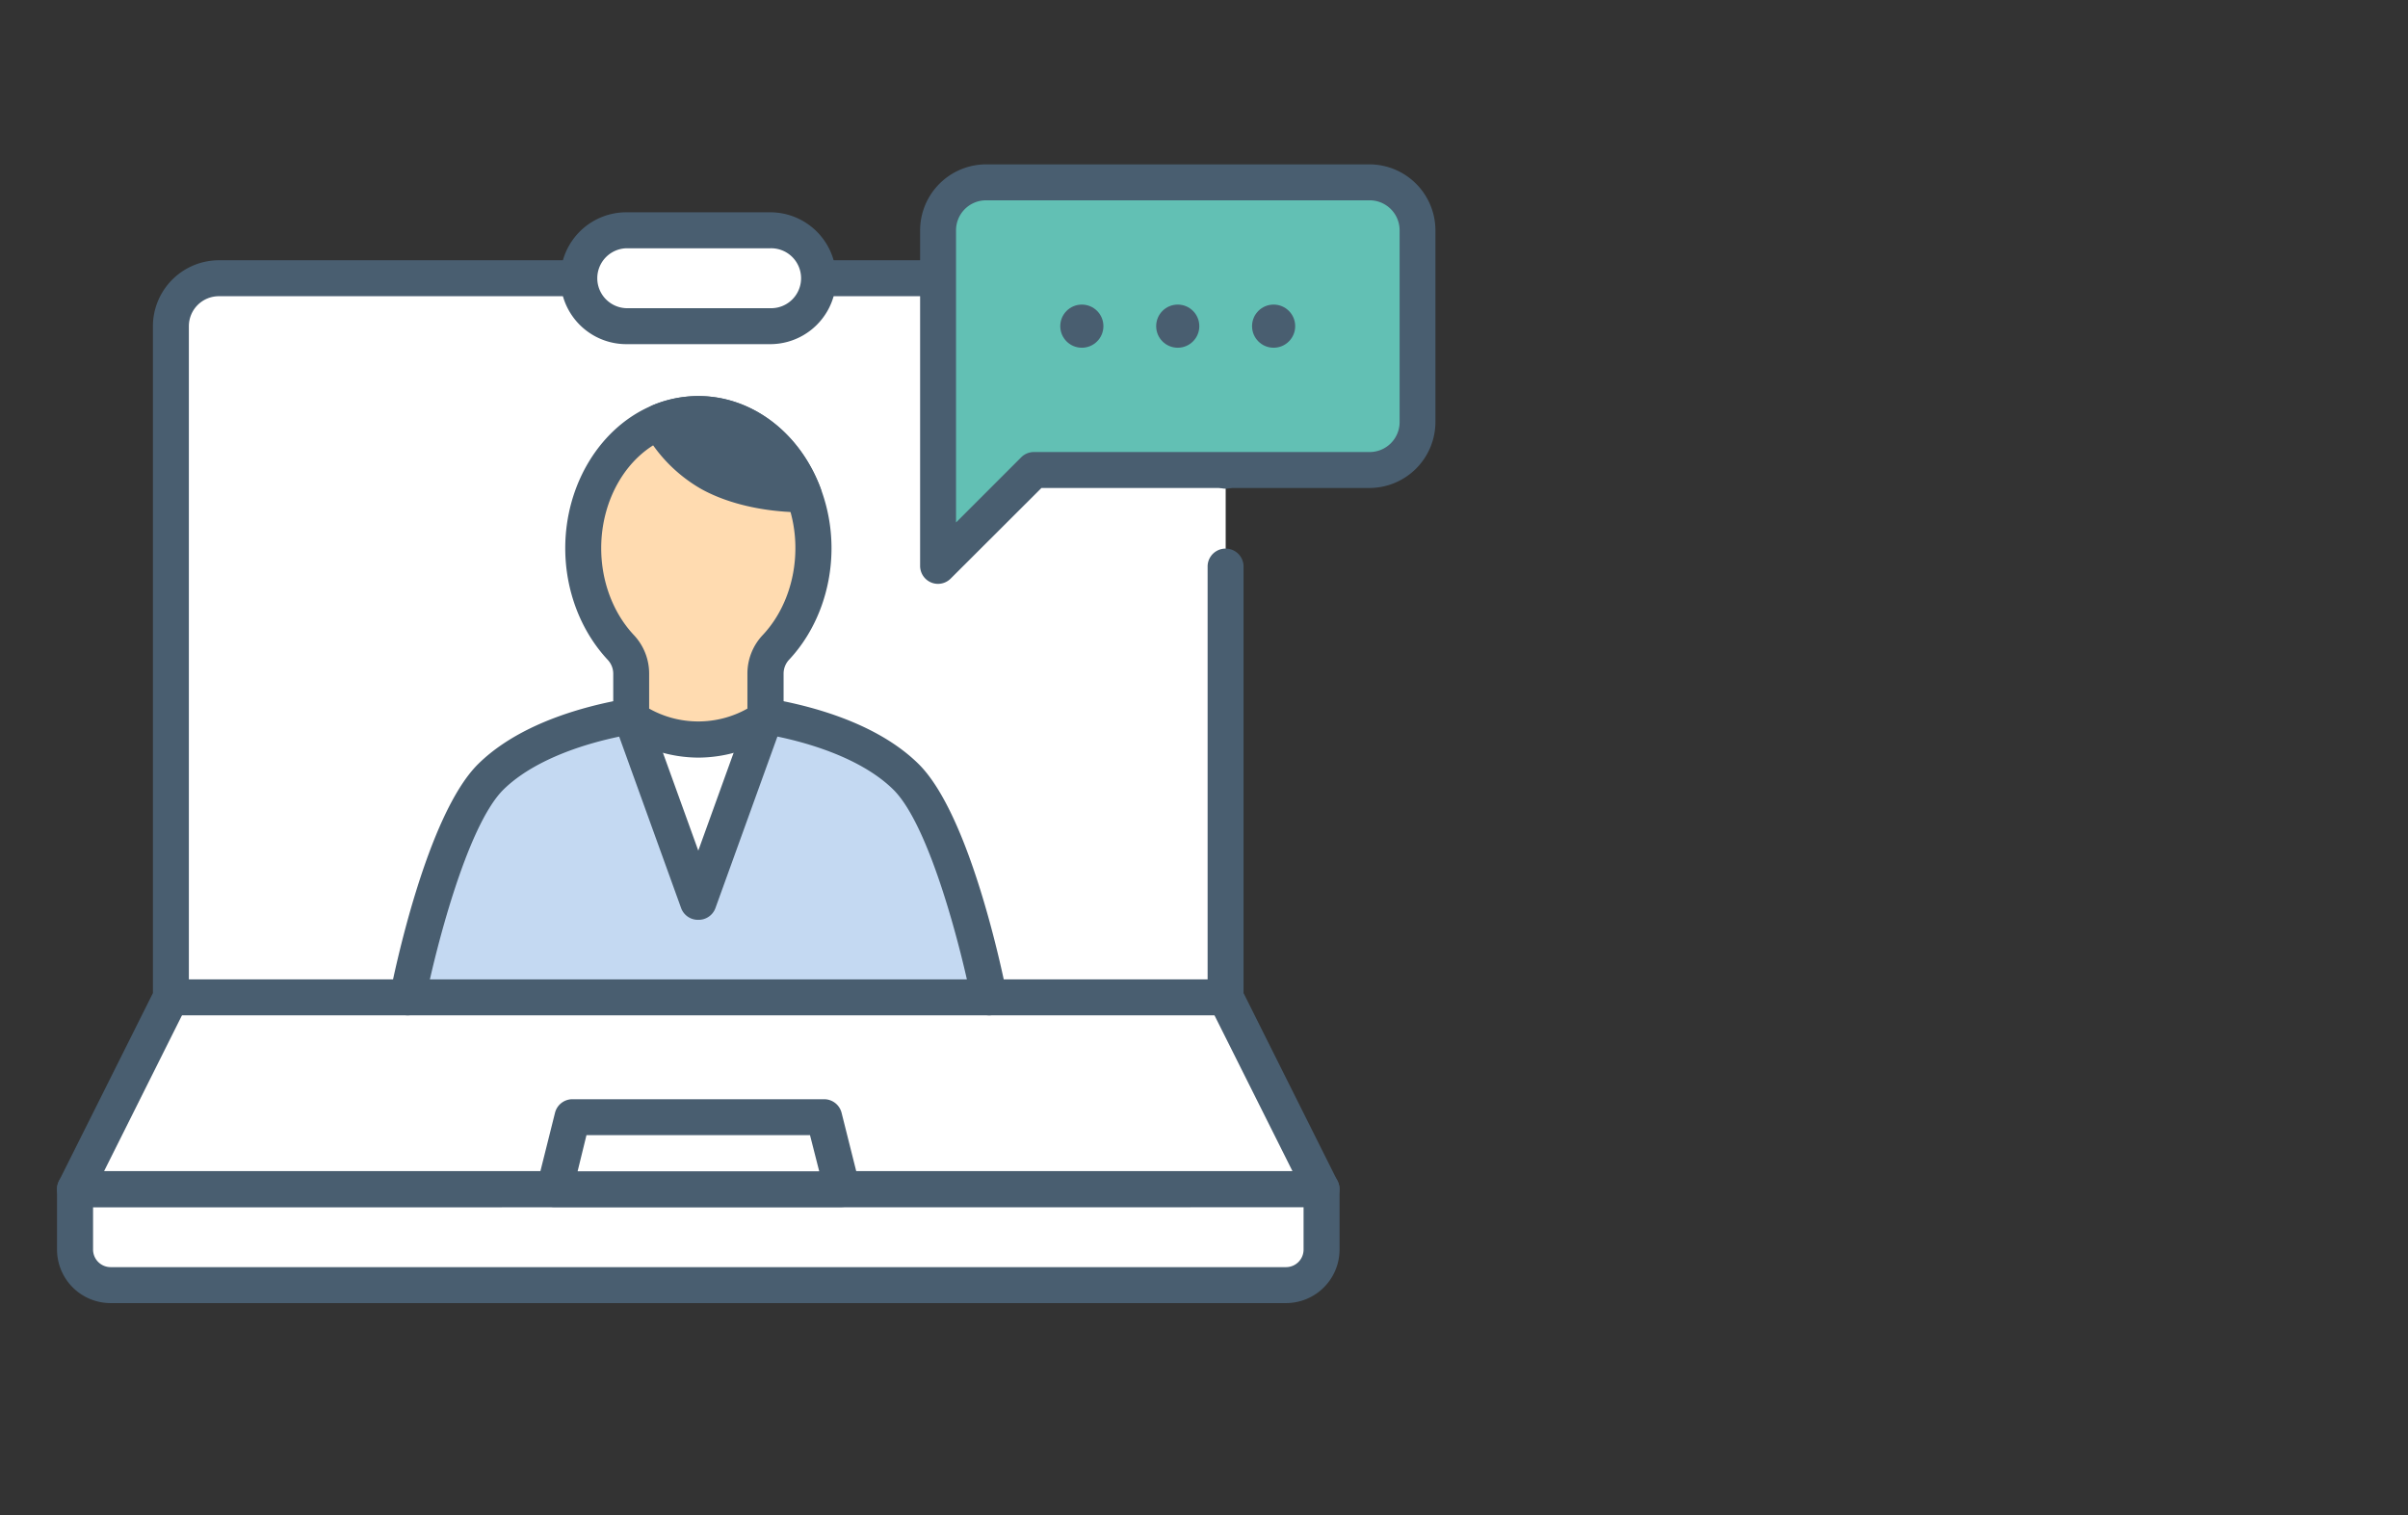
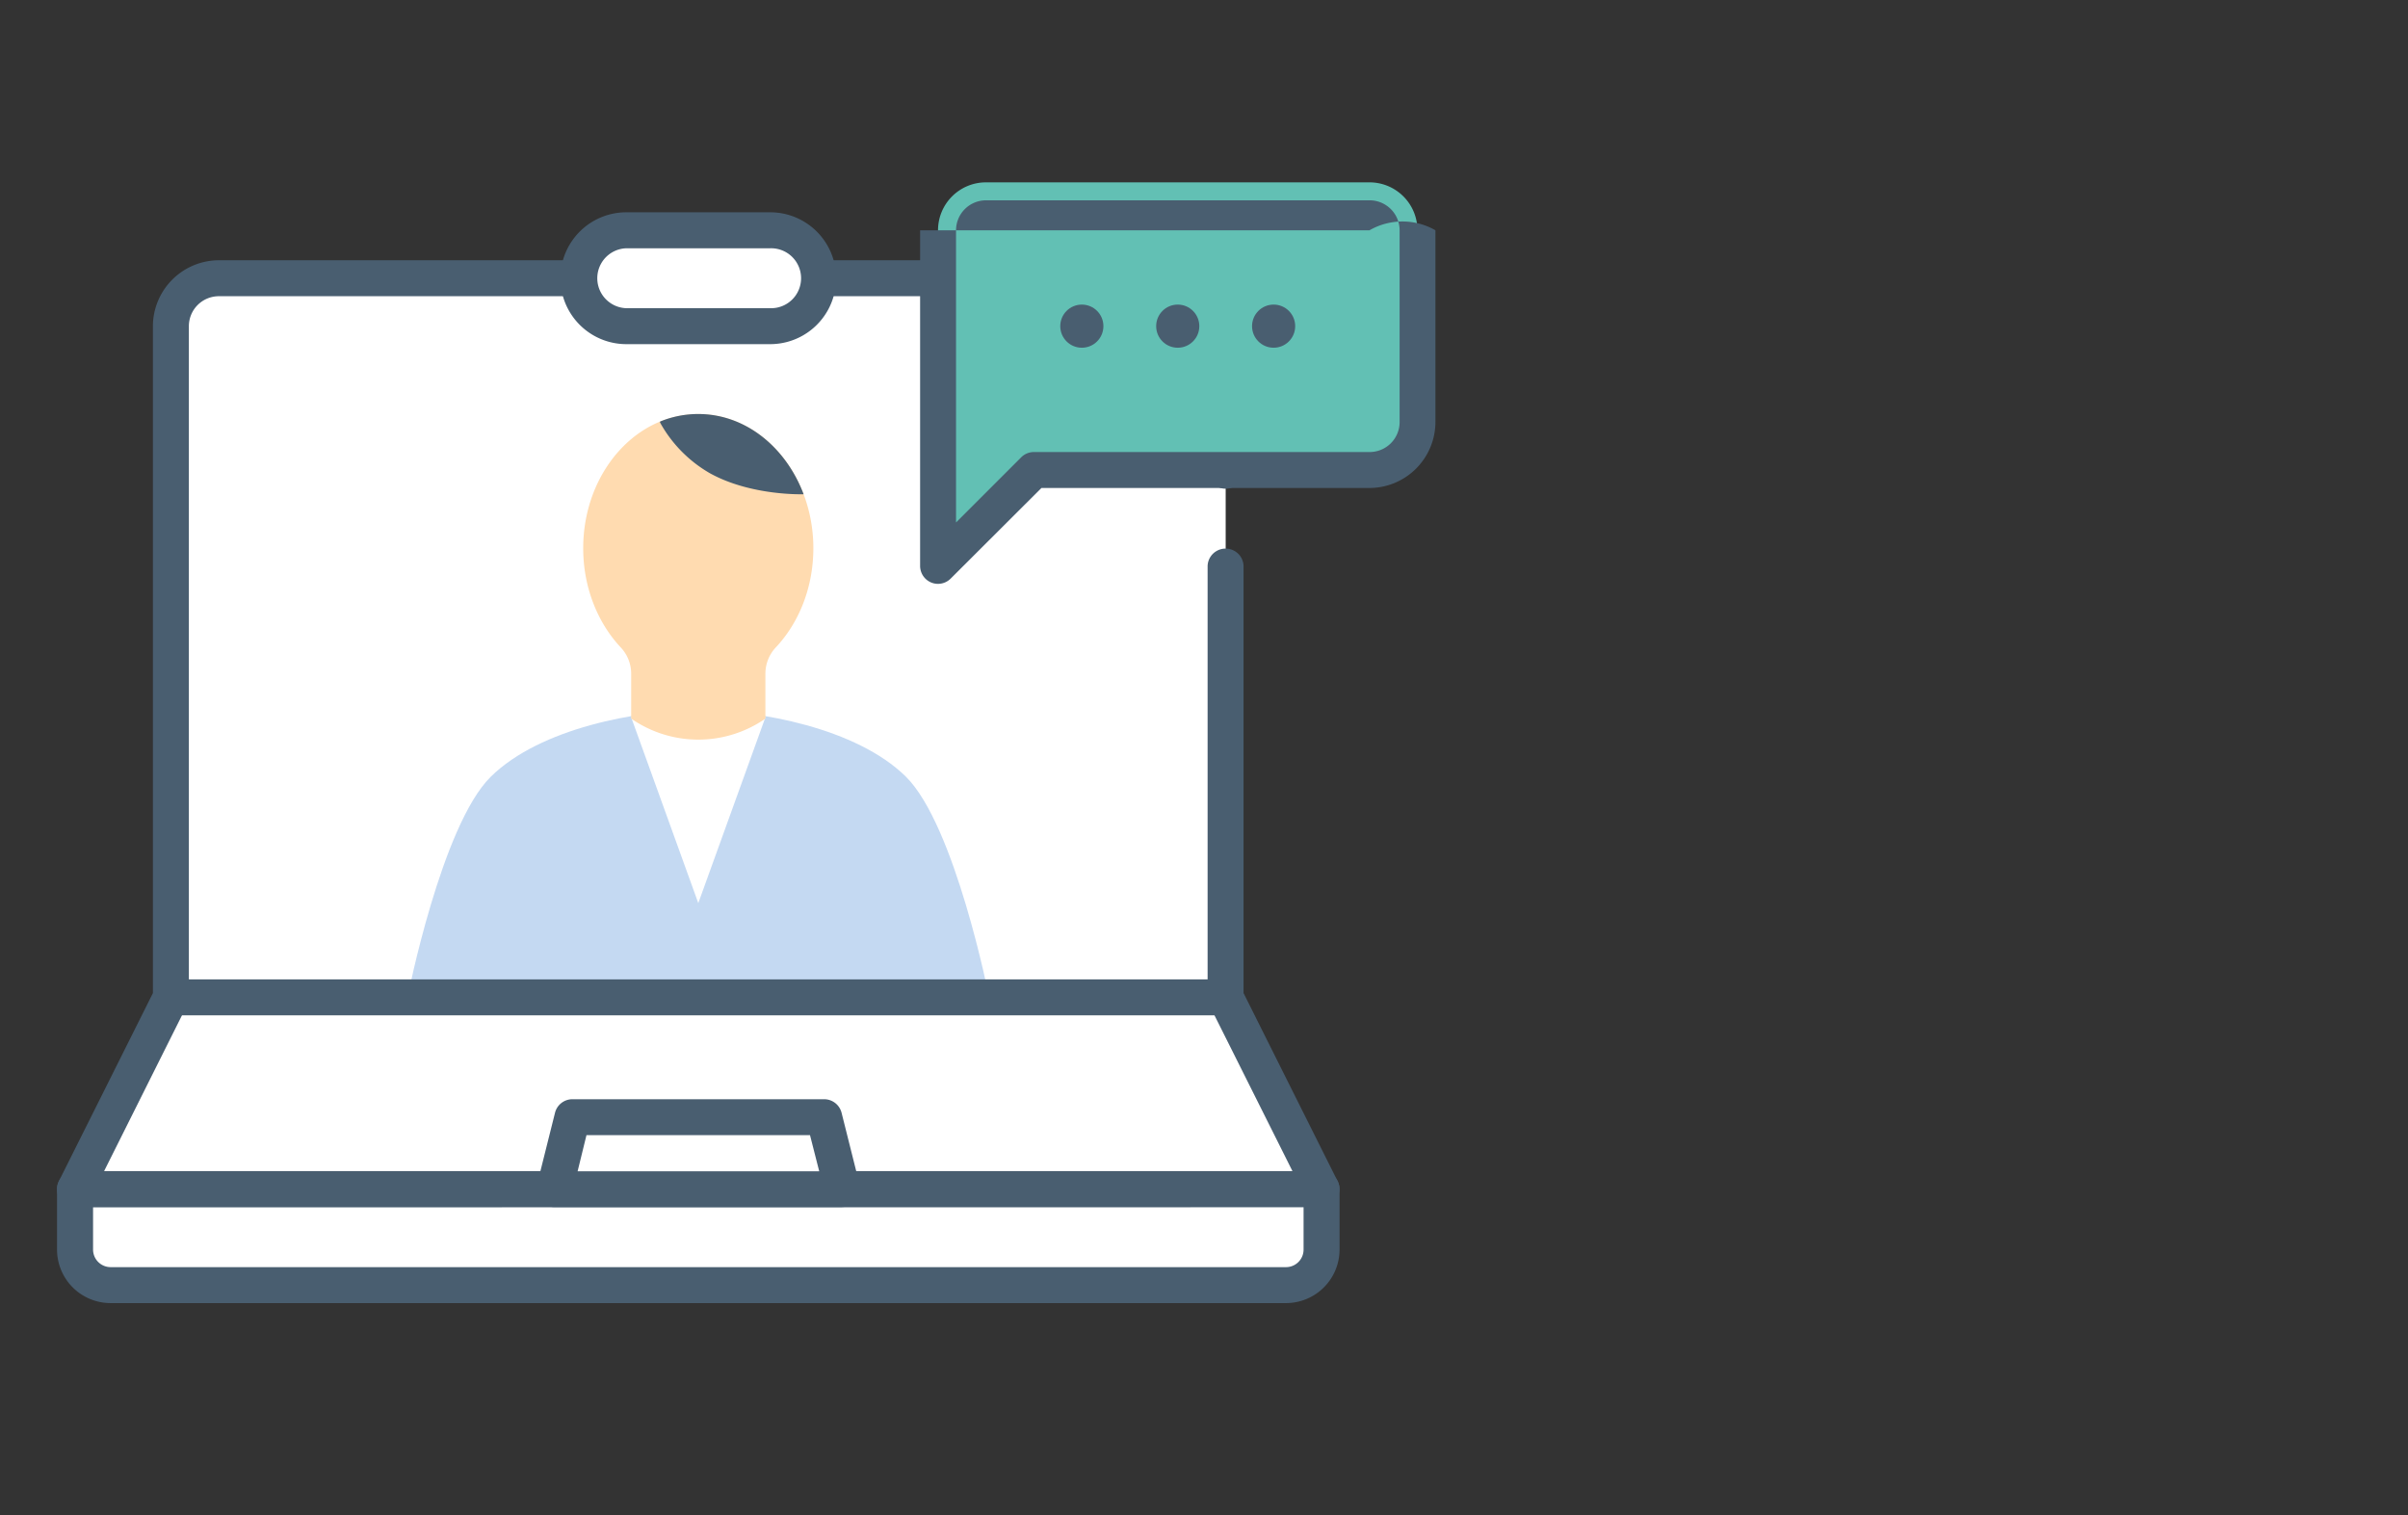
<svg xmlns="http://www.w3.org/2000/svg" id="レイヤー_1" data-name="レイヤー 1" viewBox="0 0 874 550">
  <rect x="0" y="0" width="874" height="550" fill="#333333" stroke="none" />
  <defs>
    <style>.cls-1{fill:#fff;}.cls-2{fill:#495e70;}.cls-3{fill:#c4d9f2;}.cls-4{fill:#ffdbb0;}.cls-5{fill:#62c0b4;}</style>
  </defs>
  <path class="cls-1" d="M31.67,431.63H475.23a4.45,4.45,0,0,1,4.45,4.45v30.36a0,0,0,0,1,0,0H27.22a0,0,0,0,1,0,0V436.07A4.45,4.45,0,0,1,31.67,431.63Z" transform="translate(506.89 898.06) rotate(180)" />
  <path class="cls-2" d="M466.78,473H40.12A19.45,19.45,0,0,1,20.7,453.54V431.63a6.52,6.52,0,0,1,6.52-6.53H479.67a6.53,6.53,0,0,1,6.53,6.53v21.91A19.45,19.45,0,0,1,466.78,473Zm-433-34.81v15.39a6.38,6.38,0,0,0,6.37,6.37H466.78a6.37,6.37,0,0,0,6.36-6.37V438.15Z" />
  <path class="cls-1" d="M444.87,205.4v-87a17.4,17.4,0,0,0-17.4-17.4h-348A17.4,17.4,0,0,0,62,118.39V362L27.22,431.63H479.67L444.87,362Z" />
  <path class="cls-2" d="M479.67,438.15H27.22a6.52,6.52,0,0,1-5.83-9.44L55.5,360.48V118.39A24,24,0,0,1,79.43,94.47h348a24,24,0,0,1,23.92,23.92V170.6a6.53,6.53,0,1,1-13.05,0V118.39a10.89,10.89,0,0,0-10.87-10.87h-348a10.89,10.89,0,0,0-10.88,10.87V362a6.46,6.46,0,0,1-.69,2.92L37.78,425.1H469.11L439,364.94a6.6,6.6,0,0,1-.69-2.92V205.4a6.53,6.53,0,0,1,13.05,0V360.48l34.12,68.23a6.52,6.52,0,0,1-5.84,9.44Z" />
  <polygon class="cls-1" points="201.24 431.63 305.65 431.63 299.13 405.52 207.77 405.52 201.24 431.63" />
  <path class="cls-2" d="M305.65,438.15H201.24a6.53,6.53,0,0,1-6.33-8.11l6.53-26.1a6.52,6.52,0,0,1,6.33-4.94h91.36a6.53,6.53,0,0,1,6.33,4.94L312,430a6.52,6.52,0,0,1-6.33,8.11Zm-96-13h87.69L294,412.05H212.86Z" />
  <path class="cls-1" d="M279.55,118.39H227.34a17.4,17.4,0,0,1-17.4-17.4h0a17.4,17.4,0,0,1,17.4-17.4h52.21A17.4,17.4,0,0,1,297,101h0A17.4,17.4,0,0,1,279.55,118.39Z" />
  <path class="cls-2" d="M279.55,124.92H227.34a23.93,23.93,0,0,1,0-47.86h52.21a23.93,23.93,0,1,1,0,47.86Zm-52.21-34.8a10.88,10.88,0,0,0,0,21.75h52.21a10.88,10.88,0,1,0,0-21.75Z" />
  <path class="cls-3" d="M253.45,257.77c-22,0-57.34,6.5-75.28,24.13S147.93,362,147.93,362H359s-12.3-62.48-30.24-80.12S275.41,257.77,253.45,257.77Z" />
-   <path class="cls-2" d="M359,368.55a6.54,6.54,0,0,1-6.4-5.27c-3.31-16.83-14.88-63.43-28.41-76.72-15.56-15.29-47.56-22.26-70.7-22.26s-55.15,7-70.71,22.26c-13.52,13.29-25.09,59.89-28.41,76.72a6.52,6.52,0,0,1-12.8-2.52c1.29-6.6,13.23-65,32.06-83.51,20.89-20.52,60-26,79.86-26s59,5.48,79.85,26c18.84,18.51,30.77,76.91,32.07,83.51a6.53,6.53,0,0,1-5.14,7.66A6.15,6.15,0,0,1,359,368.55Z" />
  <polygon class="cls-1" points="253.45 327.82 277.81 260.37 229.09 260.37 253.45 327.82" />
-   <path class="cls-2" d="M253.45,333.88h0a6.51,6.51,0,0,1-6.19-4.14L222.9,262.29a6,6,0,0,1,4.11-7.67,6.64,6.64,0,0,1,8.26,3.82l18.18,50.32,18.17-50.32a6.67,6.67,0,0,1,8.27-3.82,6,6,0,0,1,4.11,7.67l-24.37,67.45A6.5,6.5,0,0,1,253.45,333.88Z" />
  <path class="cls-4" d="M291.68,179.4c-6.47-17.14-21.15-29.12-38.23-29.12A36.41,36.41,0,0,0,239.62,153c-16.27,6.66-27.94,24.72-27.94,46,0,14.25,5.26,27.07,13.62,36a13.89,13.89,0,0,1,3.79,9.52v16.32a42.7,42.7,0,0,0,48.72,0V244.51a13.92,13.92,0,0,1,3.78-9.52c8.37-8.91,13.62-21.73,13.62-36A55.61,55.61,0,0,0,291.68,179.4Z" />
-   <path class="cls-2" d="M253.45,275a50,50,0,0,1-28-8.74,6.54,6.54,0,0,1-2.87-5.41V244.51a7.36,7.36,0,0,0-2-5C210.77,229,205.16,214.3,205.16,199c0-23.28,12.85-44.19,32-52a43,43,0,0,1,16.31-3.23c19.29,0,36.69,13.08,44.33,33.33h0a61.72,61.72,0,0,1,4,21.92c0,15.29-5.61,30-15.39,40.44a7.39,7.39,0,0,0-2,5.06v16.32a6.52,6.52,0,0,1-2.88,5.41A50,50,0,0,1,253.45,275Zm-17.84-17.79a36.43,36.43,0,0,0,35.67,0V244.51a20.37,20.37,0,0,1,5.56-14c7.53-8,11.85-19.5,11.85-31.51a48.75,48.75,0,0,0-3.12-17.31h0c-5.7-15.12-18.31-24.89-32.12-24.89a29.86,29.86,0,0,0-11.36,2.26c-14.28,5.85-23.88,21.9-23.88,39.94,0,12,4.32,23.49,11.85,31.51a20.36,20.36,0,0,1,5.55,14Z" />
  <path class="cls-2" d="M257.74,171.82c15,8.27,33.94,7.58,33.94,7.58-6.47-17.14-21.15-29.12-38.23-29.12A36.41,36.41,0,0,0,239.62,153c-.06.19-.09.3-.09.3A48,48,0,0,0,257.74,171.82Z" />
-   <path class="cls-2" d="M290.53,185.94c-4.92,0-21.78-.61-35.94-8.4h0a54.73,54.73,0,0,1-20.9-21.29,6.63,6.63,0,0,1-.45-4.67l.16-.52a6.49,6.49,0,0,1,3.74-4.07,43,43,0,0,1,16.31-3.23c19.29,0,36.69,13.08,44.33,33.33a6.53,6.53,0,0,1-5.86,8.83C291.8,185.92,291.32,185.94,290.53,185.94ZM250,157a39.67,39.67,0,0,0,10.91,9.1h0c6.44,3.54,13.82,5.23,19.72,6-6.61-9.56-16.53-15.34-27.15-15.34A31,31,0,0,0,250,157Z" />
  <path class="cls-2" d="M444.87,368.55H62a6.53,6.53,0,0,1,0-13.06H444.87a6.53,6.53,0,0,1,0,13.06Z" />
  <path class="cls-5" d="M497.07,66.19H357.86a17.4,17.4,0,0,0-17.4,17.4V205.4l34.8-34.8H497.07a17.4,17.4,0,0,0,17.4-17.4V83.59A17.4,17.4,0,0,0,497.07,66.19Z" />
-   <path class="cls-2" d="M340.45,211.93a6.4,6.4,0,0,1-2.49-.5,6.53,6.53,0,0,1-4-6V83.59a24,24,0,0,1,23.93-23.93H497.07A24,24,0,0,1,521,83.59V153.2a24,24,0,0,1-23.93,23.93H378L345.07,210A6.53,6.53,0,0,1,340.45,211.93ZM357.86,72.71A10.89,10.89,0,0,0,347,83.59V189.65L370.65,166a6.49,6.49,0,0,1,4.61-1.92H497.07A10.88,10.88,0,0,0,508,153.2V83.59a10.89,10.89,0,0,0-10.88-10.88Z" />
+   <path class="cls-2" d="M340.45,211.93a6.4,6.4,0,0,1-2.49-.5,6.53,6.53,0,0,1-4-6V83.59H497.07A24,24,0,0,1,521,83.59V153.2a24,24,0,0,1-23.93,23.93H378L345.07,210A6.53,6.53,0,0,1,340.45,211.93ZM357.86,72.71A10.89,10.89,0,0,0,347,83.59V189.65L370.65,166a6.49,6.49,0,0,1,4.61-1.92H497.07A10.88,10.88,0,0,0,508,153.2V83.59a10.89,10.89,0,0,0-10.88-10.88Z" />
  <circle class="cls-2" cx="392.66" cy="118.39" r="7.83" />
  <circle class="cls-2" cx="427.47" cy="118.39" r="7.83" />
  <circle class="cls-2" cx="462.27" cy="118.39" r="7.83" />
</svg>